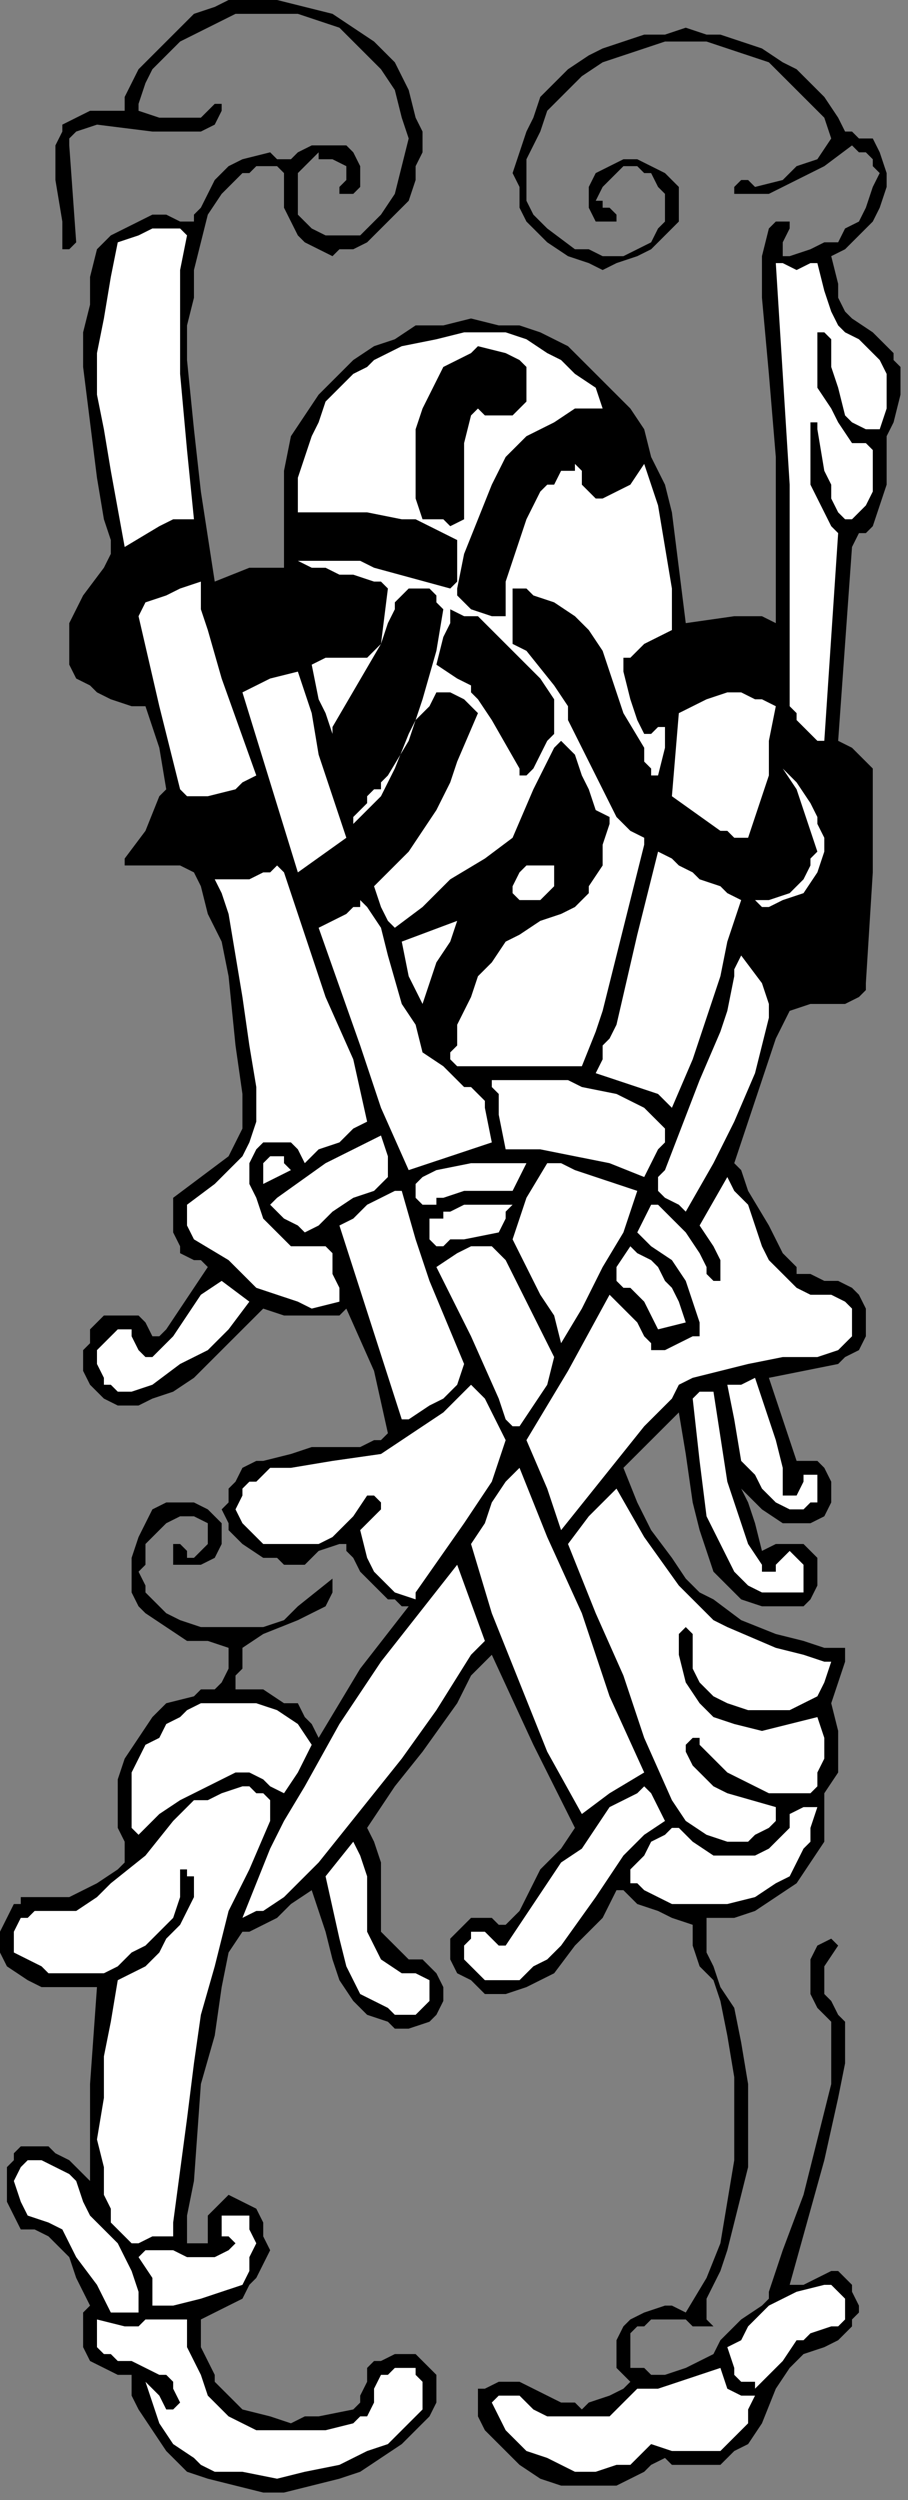
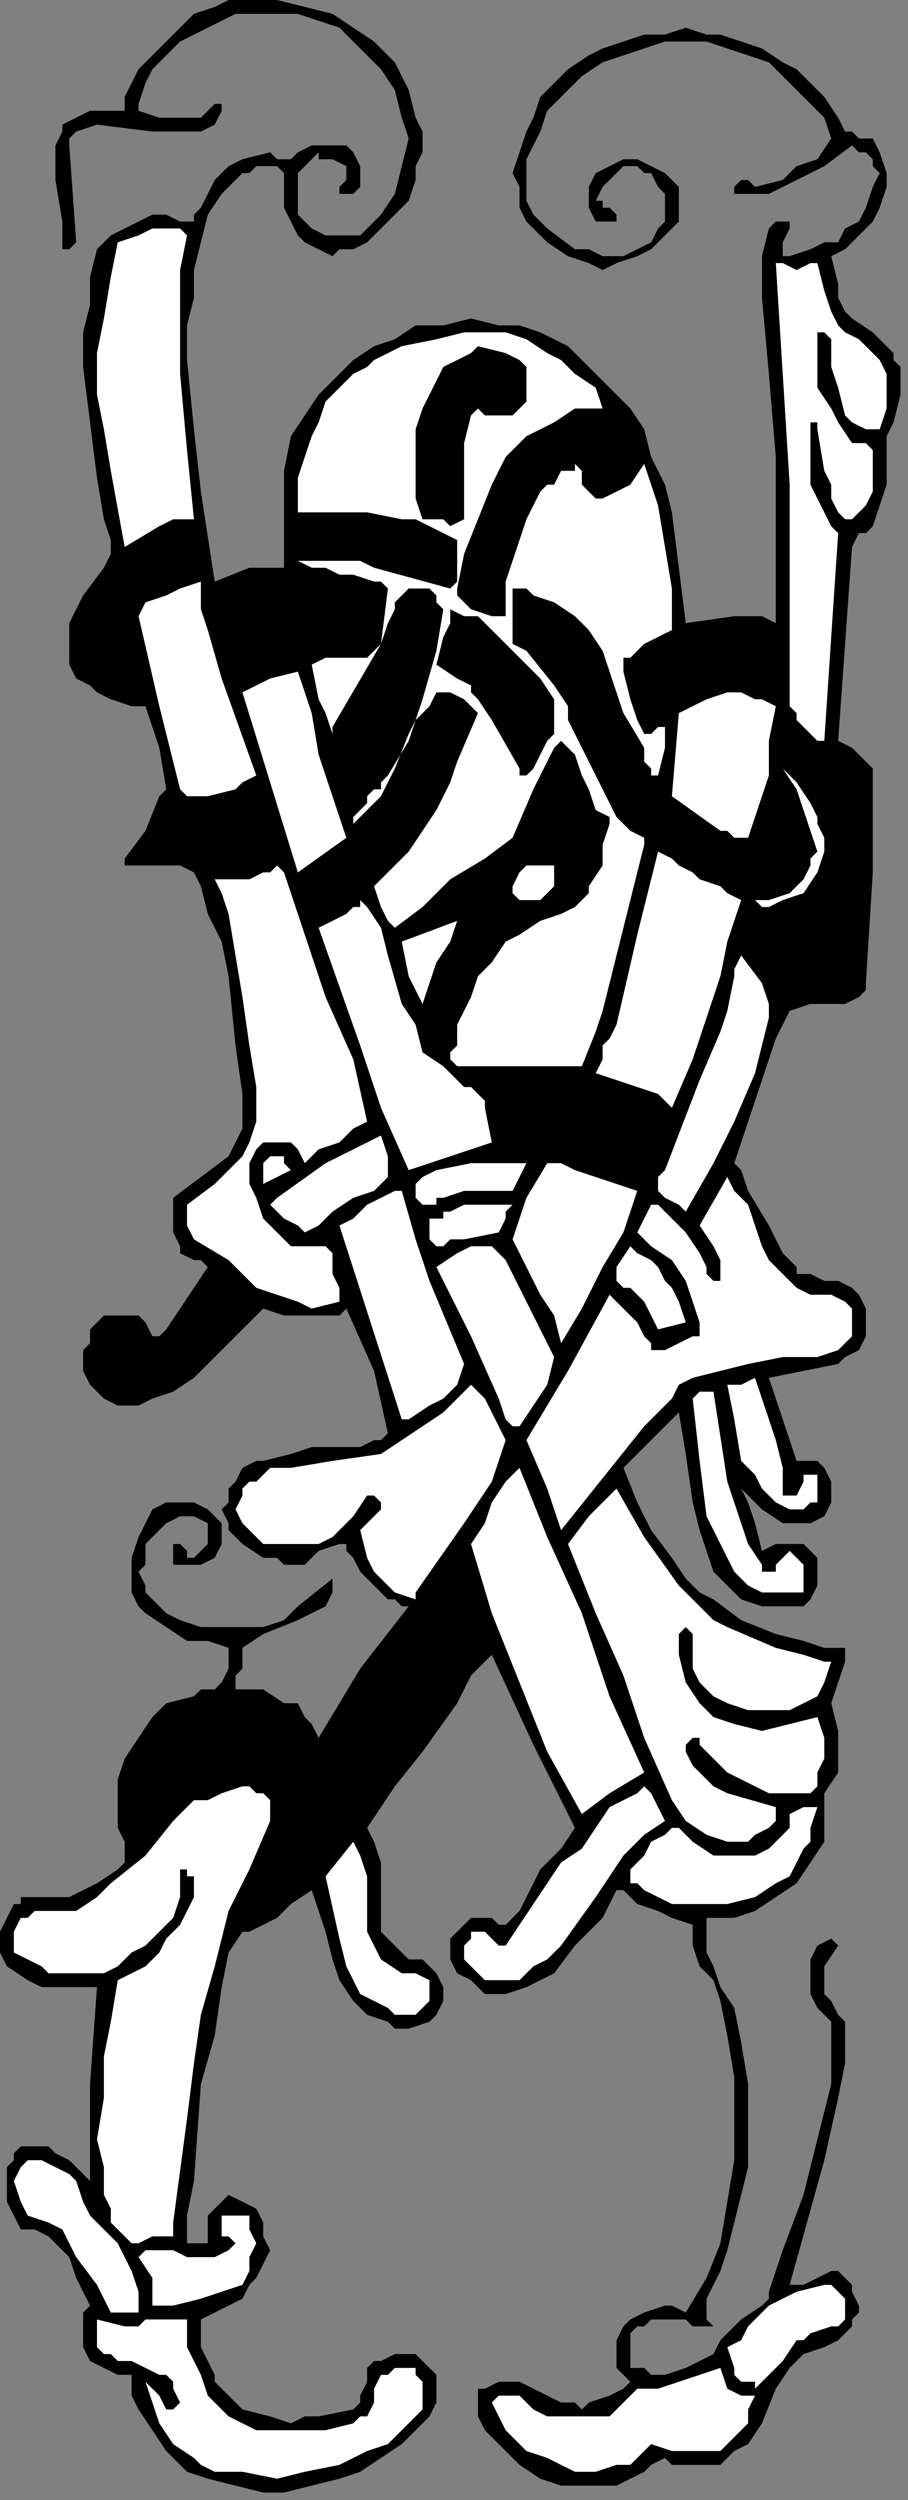
<svg xmlns="http://www.w3.org/2000/svg" xmlns:ns1="http://sodipodi.sourceforge.net/DTD/sodipodi-0.dtd" xmlns:ns2="http://www.inkscape.org/namespaces/inkscape" version="1.0" width="27.799mm" height="76.482mm" id="svg94" ns1:docname="CC002129.WMF">
  <rect width="100%" height="100%" fill="#808080" stroke="none" />
  <ns1:namedview pagecolor="#ffffff" bordercolor="#666666" borderopacity="1" objecttolerance="10" gridtolerance="10" guidetolerance="10" ns2:pageopacity="0" ns2:pageshadow="2" ns2:window-width="640" ns2:window-height="480" id="namedview96" />
  <defs id="defs6">
    <clipPath clipPathUnits="userSpaceOnUse" id="clipWmfPath1">
      <path d="M 0,0 L 105,0 L 105,289 L 0,289 z" id="path2" />
    </clipPath>
    <pattern id="WMFhbasepattern" patternUnits="userSpaceOnUse" width="6" height="6" x="0" y="0" />
  </defs>
  <path style="fill:#000000;fill-rule:nonzero;fill-opacity:1;stroke:none;" clip-path="url(#clipWmfPath1)" d="  M 32.863,20.014   L 32.061,19.213   L 31.26,19.213   L 29.656,19.213   L 28.855,20.014   L 28.053,20.014   L 27.252,20.814   L 25.649,22.416   L 24.046,24.817   L 23.244,28.019   L 22.443,31.222   L 22.443,34.424   L 21.641,37.626   L 21.641,41.629   L 22.443,49.634   L 23.244,56.839   L 24.847,67.247   L 28.855,65.645   L 30.458,65.645   L 32.863,65.645   L 32.863,61.643   L 32.863,57.64   L 32.863,54.438   L 33.664,50.435   L 35.267,48.033   L 36.87,45.632   L 39.275,43.23   L 40.878,41.629   L 43.282,40.028   L 45.687,39.227   L 48.092,37.626   L 51.298,37.626   L 54.504,36.825   L 57.71,37.626   L 60.115,37.626   L 62.519,38.427   L 65.725,40.028   L 68.13,42.429   L 70.534,44.831   L 72.939,47.233   L 74.542,49.634   L 75.344,52.837   L 76.947,56.039   L 77.748,59.241   L 78.55,65.645   L 79.351,72.05   L 84.962,71.249   L 87.366,71.249   L 88.168,71.249   L 89.771,72.05   L 89.771,62.443   L 89.771,52.837   L 88.969,43.23   L 88.168,34.424   L 88.168,32.022   L 88.168,29.62   L 88.969,26.418   L 89.771,25.618   L 89.771,25.618   L 90.573,25.618   L 91.374,25.618   L 91.374,25.618   L 91.374,26.418   L 90.573,28.019   L 90.573,28.82   L 90.573,28.82   L 90.573,29.62   L 91.374,29.62   L 93.779,28.82   L 95.382,28.019   L 96.985,28.019   L 97.786,26.418   L 99.389,25.618   L 100.191,24.017   L 100.992,21.615   L 101.794,20.014   L 100.992,19.213   L 100.992,18.413   L 100.191,17.612   L 99.389,17.612   L 98.588,16.812   L 95.382,19.213   L 92.176,20.814   L 90.573,21.615   L 88.969,22.416   L 87.366,22.416   L 85.763,22.416   L 84.962,22.416   L 84.962,21.615   L 84.962,21.615   L 85.763,20.814   L 86.565,20.814   L 87.366,21.615   L 90.573,20.814   L 92.176,19.213   L 94.58,18.413   L 96.183,16.011   L 95.382,13.609   L 93.779,12.008   L 92.176,10.407   L 90.573,8.806   L 88.969,7.205   L 86.565,6.404   L 84.16,5.604   L 81.756,4.803   L 79.351,4.803   L 76.947,4.803   L 74.542,5.604   L 72.137,6.404   L 69.733,7.205   L 67.328,8.806   L 65.725,10.407   L 63.321,12.809   L 62.519,15.211   L 60.916,18.413   L 60.916,21.615   L 60.916,23.216   L 61.718,24.817   L 62.519,25.618   L 63.321,26.418   L 66.527,28.82   L 68.13,28.82   L 69.733,29.62   L 71.336,29.62   L 72.137,29.62   L 73.74,28.82   L 75.344,28.019   L 76.145,26.418   L 76.947,25.618   L 76.947,24.817   L 76.947,23.216   L 76.947,22.416   L 76.145,21.615   L 75.344,20.014   L 74.542,20.014   L 73.74,19.213   L 72.137,19.213   L 71.336,20.014   L 70.534,20.814   L 69.733,21.615   L 68.931,23.216   L 69.733,23.216   L 69.733,24.017   L 70.534,24.017   L 71.336,24.817   L 71.336,24.817   L 71.336,25.618   L 70.534,25.618   L 69.733,25.618   L 68.931,25.618   L 68.13,24.017   L 68.13,23.216   L 68.13,21.615   L 68.931,20.014   L 70.534,19.213   L 72.137,18.413   L 73.74,18.413   L 75.344,19.213   L 76.947,20.014   L 77.748,20.814   L 78.55,21.615   L 78.55,23.216   L 78.55,24.017   L 78.55,24.817   L 78.55,25.618   L 76.947,27.219   L 75.344,28.82   L 73.74,29.62   L 71.336,30.421   L 69.733,31.222   L 68.13,30.421   L 65.725,29.62   L 63.321,28.019   L 61.718,26.418   L 60.916,25.618   L 60.115,24.017   L 60.115,21.615   L 59.313,20.014   L 60.115,17.612   L 60.916,15.211   L 61.718,13.609   L 62.519,11.208   L 64.122,9.607   L 65.725,8.006   L 68.13,6.404   L 69.733,5.604   L 72.137,4.803   L 74.542,4.003   L 76.947,4.003   L 79.351,3.202   L 81.756,4.003   L 83.359,4.003   L 85.763,4.803   L 88.168,5.604   L 90.573,7.205   L 92.176,8.006   L 93.779,9.607   L 95.382,11.208   L 96.985,13.609   L 97.786,15.211   L 98.588,15.211   L 99.389,16.011   L 100.191,16.011   L 100.992,16.011   L 101.794,17.612   L 102.595,20.014   L 102.595,21.615   L 101.794,24.017   L 100.992,25.618   L 99.389,27.219   L 97.786,28.82   L 96.183,29.62   L 96.985,32.823   L 96.985,34.424   L 97.786,36.025   L 98.588,36.825   L 100.992,38.427   L 101.794,39.227   L 103.397,40.828   L 103.397,41.629   L 104.198,42.429   L 104.198,45.632   L 103.397,48.834   L 102.595,50.435   L 102.595,52.837   L 102.595,56.039   L 101.794,58.44   L 100.992,60.842   L 100.191,61.643   L 99.389,61.643   L 99.389,61.643   L 98.588,63.244   L 97.786,74.452   L 96.985,85.659   L 98.588,86.46   L 99.389,87.26   L 100.191,88.061   L 100.992,88.861   L 100.992,100.87   L 100.191,113.679   L 100.191,114.479   L 99.389,115.28   L 97.786,116.08   L 96.183,116.08   L 93.779,116.08   L 91.374,116.881   L 90.573,118.482   L 89.771,120.083   L 88.168,124.886   L 84.962,134.493   L 85.763,135.294   L 86.565,137.695   L 88.969,141.698   L 90.573,144.9   L 92.176,146.501   L 92.176,147.302   L 93.779,147.302   L 95.382,148.102   L 96.985,148.102   L 98.588,148.903   L 99.389,149.704   L 100.191,151.305   L 100.191,152.906   L 100.191,154.507   L 99.389,156.108   L 97.786,156.909   L 96.985,157.709   L 92.977,158.51   L 88.969,159.31   L 88.969,159.31   L 90.573,164.114   L 91.374,166.515   L 92.176,168.917   L 93.779,168.917   L 94.58,168.917   L 95.382,169.717   L 96.183,171.319   L 96.183,172.92   L 96.183,173.72   L 95.382,175.321   L 93.779,176.122   L 92.176,176.122   L 90.573,176.122   L 88.168,174.521   L 86.565,172.92   L 85.763,172.119   L 86.565,173.72   L 87.366,176.122   L 88.168,179.324   L 89.771,178.524   L 90.573,178.524   L 92.176,178.524   L 92.977,178.524   L 93.779,179.324   L 94.58,180.125   L 94.58,181.726   L 94.58,183.327   L 93.779,184.928   L 92.977,185.729   L 90.573,185.729   L 88.168,185.729   L 85.763,184.928   L 84.16,183.327   L 82.557,181.726   L 81.756,179.324   L 80.954,176.922   L 80.153,173.72   L 79.351,168.116   L 78.55,163.313   L 76.947,164.914   L 75.344,166.515   L 72.137,169.717   L 73.74,173.72   L 75.344,176.922   L 77.748,180.125   L 79.351,182.526   L 80.954,184.127   L 82.557,184.928   L 85.763,187.33   L 89.771,188.931   L 92.977,189.731   L 95.382,190.532   L 96.985,190.532   L 96.985,190.532   L 97.786,190.532   L 97.786,191.332   L 97.786,192.133   L 96.985,194.535   L 96.183,196.936   L 96.985,200.138   L 96.985,202.54   L 96.985,204.942   L 95.382,207.343   L 95.382,210.546   L 95.382,212.947   L 93.779,215.349   L 92.176,217.751   L 89.771,219.352   L 87.366,220.953   L 84.962,221.753   L 81.756,221.753   L 81.756,223.355   L 81.756,224.155   L 81.756,225.756   L 82.557,227.357   L 83.359,229.759   L 84.962,232.161   L 85.763,236.163   L 86.565,240.967   L 86.565,245.77   L 86.565,250.573   L 85.763,253.776   L 84.962,256.978   L 84.16,260.18   L 83.359,262.582   L 82.557,264.183   L 81.756,265.784   L 81.756,266.584   L 81.756,266.584   L 81.756,267.385   L 81.756,268.186   L 82.557,268.986   L 81.756,268.986   L 80.153,268.986   L 79.351,268.186   L 77.748,268.186   L 76.947,268.186   L 75.344,268.186   L 74.542,268.986   L 73.74,268.986   L 72.939,269.787   L 72.939,270.587   L 72.939,271.388   L 72.939,272.989   L 72.939,273.789   L 72.939,273.789   L 73.74,273.789   L 74.542,273.789   L 75.344,274.59   L 76.947,274.59   L 79.351,273.789   L 80.954,272.989   L 82.557,272.188   L 83.359,270.587   L 84.16,269.787   L 84.962,268.986   L 85.763,268.186   L 88.168,266.584   L 88.969,265.784   L 88.969,264.983   L 89.771,262.582   L 90.573,260.18   L 92.977,253.776   L 94.58,247.371   L 96.183,240.967   L 96.183,233.762   L 95.382,232.961   L 94.58,232.161   L 93.779,230.56   L 93.779,228.958   L 93.779,228.158   L 93.779,226.557   L 94.58,224.956   L 96.183,224.155   L 96.183,224.155   L 96.985,224.956   L 95.382,227.357   L 95.382,228.958   L 95.382,230.56   L 96.183,231.36   L 96.985,232.961   L 97.786,233.762   L 97.786,233.762   L 97.786,235.363   L 97.786,238.565   L 96.985,242.568   L 95.382,249.773   L 91.374,264.183   L 92.176,264.183   L 92.977,264.183   L 94.58,263.382   L 96.183,262.582   L 96.985,262.582   L 97.786,263.382   L 98.588,264.183   L 98.588,264.983   L 99.389,266.584   L 99.389,267.385   L 98.588,268.186   L 98.588,268.986   L 96.985,270.587   L 95.382,271.388   L 92.977,272.188   L 91.374,273.789   L 89.771,276.191   L 88.168,280.194   L 86.565,282.596   L 84.962,283.396   L 83.359,284.997   L 80.954,284.997   L 78.55,284.997   L 77.748,284.997   L 76.947,284.197   L 75.344,284.997   L 74.542,285.798   L 72.939,286.598   L 71.336,287.399   L 68.13,287.399   L 64.924,287.399   L 62.519,286.598   L 60.115,284.997   L 57.71,282.596   L 56.908,281.795   L 56.107,280.994   L 55.305,279.393   L 55.305,278.593   L 55.305,276.992   L 55.305,276.191   L 56.107,276.191   L 57.71,275.391   L 59.313,275.391   L 60.115,275.391   L 61.718,276.191   L 64.924,277.792   L 66.527,277.792   L 67.328,278.593   L 68.13,277.792   L 70.534,276.992   L 72.137,276.191   L 72.939,275.391   L 71.336,273.789   L 71.336,272.188   L 71.336,270.587   L 72.137,268.986   L 72.939,268.186   L 74.542,267.385   L 76.947,266.584   L 77.748,266.584   L 79.351,267.385   L 81.756,263.382   L 83.359,259.38   L 84.16,254.576   L 84.962,249.773   L 84.962,244.97   L 84.962,240.166   L 84.16,235.363   L 83.359,231.36   L 82.557,228.958   L 80.954,227.357   L 80.153,224.956   L 80.153,223.355   L 80.153,222.554   L 77.748,221.753   L 76.145,220.953   L 73.74,220.152   L 72.137,218.551   L 71.336,218.551   L 69.733,221.753   L 66.527,224.956   L 64.122,228.158   L 62.519,228.958   L 60.916,229.759   L 58.511,230.56   L 56.107,230.56   L 54.504,228.958   L 52.901,228.158   L 52.099,226.557   L 52.099,224.956   L 52.099,224.155   L 52.901,223.355   L 53.702,222.554   L 54.504,221.753   L 55.305,221.753   L 56.908,221.753   L 57.71,222.554   L 58.511,222.554   L 58.511,222.554   L 60.115,220.953   L 62.519,216.15   L 64.924,213.748   L 66.527,211.346   L 64.122,206.543   L 61.718,201.74   L 56.908,191.332   L 54.504,193.734   L 52.901,196.936   L 48.893,202.54   L 45.687,206.543   L 42.481,211.346   L 43.282,212.947   L 44.084,215.349   L 44.084,216.95   L 44.084,219.352   L 44.084,221.753   L 44.084,223.355   L 45.687,224.956   L 46.489,225.756   L 47.29,226.557   L 48.092,226.557   L 48.893,226.557   L 49.695,227.357   L 50.496,228.158   L 51.298,229.759   L 51.298,231.36   L 50.496,232.961   L 49.695,233.762   L 47.29,234.562   L 45.687,234.562   L 44.885,233.762   L 42.481,232.961   L 40.878,231.36   L 39.275,228.958   L 38.473,226.557   L 37.672,223.355   L 36.069,218.551   L 33.664,220.152   L 32.061,221.753   L 30.458,222.554   L 28.855,223.355   L 28.053,223.355   L 26.45,225.756   L 25.649,229.759   L 24.847,235.363   L 23.244,240.967   L 22.443,252.175   L 21.641,256.177   L 21.641,257.778   L 21.641,259.38   L 23.244,259.38   L 24.046,259.38   L 24.046,256.978   L 24.046,256.177   L 24.847,255.377   L 26.45,253.776   L 28.053,254.576   L 28.053,254.576   L 29.656,255.377   L 30.458,256.978   L 30.458,258.579   L 31.26,260.18   L 30.458,261.781   L 29.656,263.382   L 28.855,264.183   L 28.053,265.784   L 26.45,266.584   L 23.244,268.186   L 23.244,269.787   L 23.244,271.388   L 24.847,274.59   L 24.847,275.391   L 26.45,276.992   L 27.252,277.792   L 28.053,278.593   L 31.26,279.393   L 33.664,280.194   L 35.267,279.393   L 36.87,279.393   L 40.878,278.593   L 41.679,277.792   L 41.679,276.992   L 42.481,275.391   L 42.481,273.789   L 43.282,272.989   L 44.084,272.989   L 45.687,272.188   L 47.29,272.188   L 48.092,272.188   L 48.893,272.989   L 49.695,273.789   L 50.496,274.59   L 50.496,276.191   L 50.496,277.792   L 49.695,279.393   L 48.092,280.994   L 46.489,282.596   L 44.084,284.197   L 41.679,285.798   L 39.275,286.598   L 36.069,287.399   L 32.863,288.199   L 30.458,288.199   L 27.252,287.399   L 24.046,286.598   L 21.641,285.798   L 20.84,284.997   L 19.237,283.396   L 17.634,280.994   L 16.031,278.593   L 15.229,276.992   L 15.229,274.59   L 13.626,274.59   L 12.023,273.789   L 10.42,272.989   L 9.618,271.388   L 9.618,270.587   L 9.618,268.986   L 9.618,267.385   L 10.42,266.584   L 8.817,263.382   L 8.015,260.981   L 5.611,258.579   L 4.008,257.778   L 2.405,257.778   L 1.603,256.177   L 0.802,254.576   L 0.802,253.776   L 0.802,252.175   L 0.802,251.374   L 0.802,250.573   L 1.603,249.773   L 1.603,248.972   L 2.405,248.172   L 3.206,248.172   L 4.809,248.172   L 5.611,248.172   L 6.412,248.972   L 8.015,249.773   L 10.42,252.175   L 10.42,252.175   L 10.42,248.972   L 10.42,246.571   L 10.42,240.967   L 11.221,229.759   L 9.618,229.759   L 7.214,229.759   L 4.809,229.759   L 3.206,228.958   L 0.802,227.357   L 0,225.756   L 0,225.756   L 0,224.956   L 0,223.355   L 0.802,221.753   L 1.603,220.152   L 2.405,220.152   L 2.405,219.352   L 4.008,219.352   L 5.611,219.352   L 8.015,219.352   L 11.221,217.751   L 13.626,216.15   L 14.427,215.349   L 14.427,214.548   L 14.427,213.748   L 14.427,212.947   L 13.626,211.346   L 13.626,208.945   L 13.626,205.742   L 14.427,203.341   L 16.031,200.939   L 17.634,198.537   L 19.237,196.936   L 22.443,196.136   L 23.244,195.335   L 24.847,195.335   L 25.649,194.535   L 26.45,192.934   L 26.45,191.332   L 26.45,190.532   L 24.046,189.731   L 21.641,189.731   L 19.237,188.13   L 16.832,186.529   L 16.031,185.729   L 15.229,184.127   L 15.229,181.726   L 15.229,180.125   L 16.031,177.723   L 16.832,176.122   L 17.634,174.521   L 19.237,173.72   L 20.84,173.72   L 22.443,173.72   L 24.046,174.521   L 25.649,176.122   L 25.649,176.922   L 25.649,178.524   L 24.847,180.125   L 23.244,180.925   L 22.443,180.925   L 20.84,180.925   L 20.84,180.925   L 20.038,180.925   L 20.038,179.324   L 20.038,178.524   L 20.84,178.524   L 21.641,179.324   L 21.641,180.125   L 22.443,180.125   L 23.244,179.324   L 24.046,178.524   L 24.046,176.922   L 24.046,176.122   L 22.443,175.321   L 21.641,175.321   L 20.84,175.321   L 19.237,176.122   L 18.435,176.922   L 16.832,178.524   L 16.832,180.925   L 16.031,181.726   L 16.832,183.327   L 16.832,184.127   L 17.634,184.928   L 19.237,186.529   L 20.84,187.33   L 23.244,188.13   L 26.45,188.13   L 28.053,188.13   L 30.458,188.13   L 32.863,187.33   L 34.466,185.729   L 38.473,182.526   L 38.473,183.327   L 38.473,184.127   L 37.672,185.729   L 36.069,186.529   L 34.466,187.33   L 30.458,188.931   L 28.053,190.532   L 28.053,191.332   L 28.053,192.934   L 27.252,193.734   L 27.252,195.335   L 30.458,195.335   L 32.863,196.936   L 34.466,196.936   L 35.267,198.537   L 36.069,199.338   L 36.87,200.939   L 41.679,192.934   L 47.29,185.729   L 46.489,185.729   L 45.687,184.928   L 44.885,184.928   L 43.282,183.327   L 41.679,181.726   L 40.878,180.125   L 40.076,179.324   L 40.076,178.524   L 39.275,178.524   L 36.87,179.324   L 35.267,180.925   L 32.863,180.925   L 32.061,180.125   L 30.458,180.125   L 28.053,178.524   L 27.252,177.723   L 26.45,176.922   L 26.45,176.122   L 25.649,174.521   L 26.45,173.72   L 26.45,172.119   L 27.252,171.319   L 28.053,169.717   L 29.656,168.917   L 30.458,168.917   L 33.664,168.116   L 36.069,167.316   L 41.679,167.316   L 43.282,166.515   L 44.084,166.515   L 44.885,165.715   L 43.282,158.51   L 40.076,151.305   L 39.275,152.105   L 38.473,152.105   L 36.87,152.105   L 34.466,152.105   L 32.863,152.105   L 30.458,151.305   L 28.855,152.906   L 26.45,155.307   L 22.443,159.31   L 20.038,160.911   L 17.634,161.712   L 16.031,162.512   L 14.427,162.512   L 13.626,162.512   L 12.023,161.712   L 11.221,160.911   L 10.42,160.111   L 9.618,158.51   L 9.618,157.709   L 9.618,156.108   L 10.42,155.307   L 10.42,153.706   L 11.221,152.906   L 12.023,152.105   L 13.626,152.105   L 14.427,152.105   L 15.229,152.105   L 16.031,152.105   L 16.832,152.906   L 17.634,154.507   L 17.634,154.507   L 17.634,154.507   L 18.435,154.507   L 19.237,153.706   L 24.046,146.501   L 23.244,145.701   L 22.443,145.701   L 20.84,144.9   L 20.84,144.1   L 20.038,142.499   L 20.038,140.898   L 20.038,138.496   L 23.244,136.094   L 26.45,133.693   L 27.252,132.091   L 28.053,130.49   L 28.053,128.089   L 28.053,126.488   L 27.252,120.884   L 26.45,112.878   L 25.649,108.875   L 24.046,105.673   L 23.244,102.471   L 22.443,100.87   L 20.84,100.069   L 18.435,100.069   L 14.427,100.069   L 14.427,99.269   L 16.832,96.066   L 18.435,92.064   L 19.237,91.263   L 18.435,86.46   L 17.634,84.058   L 16.832,81.657   L 15.229,81.657   L 12.824,80.856   L 11.221,80.055   L 10.42,79.255   L 8.817,78.454   L 8.015,76.853   L 8.015,75.252   L 8.015,74.452   L 8.015,72.05   L 8.817,70.449   L 9.618,68.848   L 12.023,65.645   L 12.824,64.044   L 12.824,62.443   L 12.023,60.042   L 11.221,55.238   L 10.42,48.834   L 9.618,42.429   L 9.618,38.427   L 10.42,35.224   L 10.42,32.022   L 11.221,28.82   L 12.023,28.019   L 12.824,27.219   L 14.427,26.418   L 16.031,25.618   L 17.634,24.817   L 19.237,24.817   L 20.84,25.618   L 22.443,25.618   L 22.443,24.817   L 23.244,24.017   L 24.046,22.416   L 24.847,20.814   L 26.45,19.213   L 28.053,18.413   L 31.26,17.612   L 32.061,18.413   L 32.863,18.413   L 33.664,18.413   L 34.466,17.612   L 36.069,16.812   L 37.672,16.812   L 39.275,16.812   L 40.076,16.812   L 40.878,17.612   L 41.679,19.213   L 41.679,21.615   L 40.878,22.416   L 40.878,22.416   L 40.878,22.416   L 40.076,22.416   L 39.275,22.416   L 39.275,21.615   L 40.076,20.814   L 40.076,19.213   L 38.473,18.413   L 36.87,18.413   L 36.87,17.612   L 36.069,18.413   L 35.267,19.213   L 34.466,20.014   L 34.466,21.615   L 34.466,23.216   L 34.466,24.817   L 35.267,25.618   L 36.069,26.418   L 37.672,27.219   L 38.473,27.219   L 40.076,27.219   L 41.679,27.219   L 42.481,26.418   L 43.282,25.618   L 44.084,24.817   L 45.687,22.416   L 46.489,19.213   L 47.29,16.011   L 46.489,13.609   L 45.687,10.407   L 44.084,8.006   L 42.481,6.404   L 40.878,4.803   L 39.275,3.202   L 36.87,2.402   L 34.466,1.601   L 32.061,1.601   L 29.656,1.601   L 27.252,1.601   L 25.649,2.402   L 24.046,3.202   L 22.443,4.003   L 20.84,4.803   L 19.237,6.404   L 17.634,8.006   L 16.832,9.607   L 16.031,12.008   L 16.031,12.809   L 18.435,13.609   L 20.84,13.609   L 21.641,13.609   L 23.244,13.609   L 24.046,12.809   L 24.847,12.008   L 25.649,12.008   L 25.649,12.809   L 24.847,14.41   L 23.244,15.211   L 20.84,15.211   L 17.634,15.211   L 11.221,14.41   L 8.817,15.211   L 8.015,16.011   L 8.015,16.011   L 8.015,16.812   L 8.817,28.019   L 8.015,28.82   L 8.015,28.82   L 7.214,28.82   L 7.214,28.82   L 7.214,25.618   L 6.412,20.814   L 6.412,16.812   L 7.214,15.211   L 7.214,15.211   L 7.214,14.41   L 8.817,13.609   L 10.42,12.809   L 12.824,12.809   L 14.427,12.809   L 14.427,12.008   L 14.427,11.208   L 15.229,9.607   L 16.031,8.006   L 17.634,6.404   L 19.237,4.803   L 20.84,3.202   L 22.443,1.601   L 24.847,0.801   L 26.45,0   L 28.855,0   L 32.061,0   L 35.267,0.801   L 38.473,1.601   L 40.878,3.202   L 43.282,4.803   L 45.687,7.205   L 47.29,10.407   L 48.092,13.609   L 48.893,15.211   L 48.893,17.612   L 48.092,19.213   L 48.092,20.814   L 47.29,23.216   L 45.687,24.817   L 44.885,25.618   L 43.282,27.219   L 42.481,28.019   L 40.878,28.82   L 39.275,28.82   L 38.473,29.62   L 36.87,28.82   L 35.267,28.019   L 34.466,27.219   L 33.664,25.618   L 32.863,24.017   L 32.863,22.416   L 32.863,21.615   L 32.863,20.014  z " id="path8" />
  <path style="fill:#ffffff;fill-rule:nonzero;fill-opacity:1;stroke:none;" clip-path="url(#clipWmfPath1)" d="  M 21.641,27.219   L 20.84,31.222   L 20.84,35.224   L 20.84,39.227   L 20.84,43.23   L 21.641,52.036   L 22.443,60.042   L 20.038,60.042   L 18.435,60.842   L 14.427,63.244   L 12.824,54.438   L 12.023,49.634   L 11.221,45.632   L 11.221,40.828   L 12.023,36.825   L 12.824,32.022   L 13.626,28.019   L 16.031,27.219   L 17.634,26.418   L 20.038,26.418   L 20.84,26.418   L 21.641,27.219  z " id="path10" />
  <path style="fill:#ffffff;fill-rule:nonzero;fill-opacity:1;stroke:none;" clip-path="url(#clipWmfPath1)" d="  M 94.58,30.421   L 95.382,33.623   L 96.183,36.025   L 96.985,37.626   L 97.786,38.427   L 99.389,39.227   L 100.191,40.028   L 100.992,40.828   L 101.794,41.629   L 102.595,43.23   L 102.595,44.03   L 102.595,47.233   L 101.794,49.634   L 100.992,49.634   L 100.191,49.634   L 98.588,48.834   L 97.786,48.033   L 96.985,44.831   L 96.183,42.429   L 96.183,39.227   L 95.382,38.427   L 94.58,38.427   L 94.58,40.028   L 94.58,41.629   L 94.58,44.831   L 96.183,47.233   L 96.985,48.834   L 98.588,51.235   L 100.191,51.235   L 100.992,52.036   L 100.992,54.438   L 100.992,56.839   L 100.191,58.44   L 99.389,59.241   L 98.588,60.042   L 97.786,60.042   L 96.985,59.241   L 96.183,57.64   L 96.183,56.039   L 95.382,54.438   L 94.58,49.634   L 94.58,48.834   L 93.779,48.834   L 93.779,48.834   L 93.779,50.435   L 93.779,52.036   L 93.779,56.039   L 95.382,59.241   L 96.183,60.842   L 96.985,61.643   L 96.183,73.651   L 95.382,85.659   L 94.58,85.659   L 93.779,84.859   L 92.977,84.058   L 92.176,83.258   L 92.176,82.457   L 92.176,82.457   L 91.374,81.657   L 91.374,80.856   L 91.374,68.848   L 91.374,56.039   L 89.771,30.421   L 90.573,30.421   L 92.176,31.222   L 93.779,30.421   L 94.58,30.421  z " id="path12" />
  <path style="fill:#ffffff;fill-rule:nonzero;fill-opacity:1;stroke:none;" clip-path="url(#clipWmfPath1)" d="  M 69.733,47.233   L 66.527,47.233   L 64.122,48.834   L 60.916,50.435   L 60.115,51.235   L 58.511,52.837   L 56.908,56.039   L 55.305,60.042   L 53.702,64.044   L 52.901,68.047   L 52.901,68.848   L 53.702,69.648   L 54.504,70.449   L 56.908,71.249   L 57.71,71.249   L 58.511,71.249   L 58.511,69.648   L 58.511,67.247   L 60.916,60.042   L 62.519,56.839   L 63.321,56.039   L 64.122,56.039   L 64.924,54.438   L 66.527,54.438   L 66.527,53.637   L 67.328,54.438   L 67.328,55.238   L 67.328,56.039   L 68.13,56.839   L 68.931,57.64   L 69.733,57.64   L 71.336,56.839   L 72.939,56.039   L 74.542,53.637   L 74.542,53.637   L 76.145,58.44   L 76.947,63.244   L 77.748,68.047   L 77.748,72.85   L 74.542,74.452   L 72.939,76.053   L 72.137,76.053   L 72.137,76.053   L 72.137,77.654   L 72.939,80.856   L 73.74,83.258   L 74.542,84.859   L 75.344,84.859   L 76.145,84.058   L 76.947,84.058   L 76.947,86.46   L 76.145,89.662   L 75.344,89.662   L 75.344,88.861   L 74.542,88.061   L 74.542,86.46   L 72.137,82.457   L 70.534,77.654   L 69.733,75.252   L 68.13,72.85   L 66.527,71.249   L 64.122,69.648   L 61.718,68.848   L 60.916,68.047   L 60.115,68.047   L 59.313,68.047   L 59.313,72.05   L 59.313,72.85   L 59.313,73.651   L 59.313,74.452   L 60.916,75.252   L 64.122,79.255   L 65.725,81.657   L 65.725,83.258   L 66.527,84.859   L 68.13,88.061   L 69.733,91.263   L 70.534,92.864   L 71.336,94.465   L 72.939,96.066   L 74.542,96.867   L 74.542,97.668   L 71.336,110.476   L 69.733,116.881   L 68.931,119.283   L 67.328,123.285   L 64.924,123.285   L 63.321,123.285   L 53.702,123.285   L 52.901,123.285   L 52.099,122.485   L 52.099,122.485   L 52.099,122.485   L 52.099,121.684   L 52.901,120.884   L 52.901,120.083   L 52.901,118.482   L 53.702,116.881   L 54.504,115.28   L 55.305,112.878   L 56.908,111.277   L 58.511,108.875   L 60.115,108.075   L 62.519,106.474   L 64.924,105.673   L 66.527,104.873   L 68.13,103.271   L 68.13,102.471   L 69.733,100.069   L 69.733,97.668   L 70.534,95.266   L 70.534,94.465   L 70.534,94.465   L 68.931,93.665   L 68.13,91.263   L 67.328,89.662   L 66.527,87.26   L 64.924,85.659   L 64.122,86.46   L 61.718,91.263   L 59.313,96.867   L 56.107,99.269   L 52.099,101.67   L 48.893,104.873   L 45.687,107.274   L 44.885,106.474   L 44.084,104.873   L 43.282,102.471   L 47.29,98.468   L 50.496,93.665   L 52.099,90.463   L 52.901,88.061   L 55.305,82.457   L 54.504,81.657   L 53.702,80.856   L 52.099,80.055   L 51.298,80.055   L 50.496,80.055   L 49.695,81.657   L 48.092,83.258   L 47.29,84.859   L 45.687,88.861   L 44.885,90.463   L 44.084,92.064   L 42.481,93.665   L 40.878,95.266   L 40.878,94.465   L 40.878,94.465   L 41.679,93.665   L 42.481,92.864   L 42.481,92.064   L 43.282,91.263   L 44.084,91.263   L 44.084,90.463   L 44.885,89.662   L 47.29,85.659   L 48.893,80.856   L 50.496,75.252   L 51.298,70.449   L 50.496,69.648   L 50.496,68.848   L 49.695,68.047   L 48.893,68.047   L 47.29,68.047   L 46.489,68.848   L 45.687,69.648   L 45.687,70.449   L 44.885,72.05   L 44.084,74.452   L 38.473,84.058   L 38.473,84.859   L 37.672,82.457   L 36.87,80.856   L 36.069,76.853   L 37.672,76.053   L 38.473,76.053   L 40.878,76.053   L 41.679,76.053   L 42.481,76.053   L 43.282,75.252   L 44.084,74.452   L 44.885,68.047   L 44.084,67.247   L 43.282,67.247   L 40.878,66.446   L 39.275,66.446   L 37.672,65.645   L 36.069,65.645   L 34.466,64.845   L 34.466,64.845   L 36.87,64.845   L 39.275,64.845   L 41.679,64.845   L 43.282,65.645   L 52.099,68.047   L 52.099,68.047   L 52.901,67.247   L 52.901,65.645   L 52.901,62.443   L 51.298,61.643   L 49.695,60.842   L 48.092,60.042   L 46.489,60.042   L 42.481,59.241   L 38.473,59.241   L 36.069,59.241   L 35.267,59.241   L 34.466,59.241   L 34.466,60.042   L 34.466,57.64   L 34.466,55.238   L 36.069,50.435   L 36.87,48.834   L 37.672,46.432   L 39.275,44.831   L 40.878,43.23   L 42.481,42.429   L 43.282,41.629   L 46.489,40.028   L 50.496,39.227   L 53.702,38.427   L 56.107,38.427   L 58.511,38.427   L 60.916,39.227   L 63.321,40.828   L 64.924,41.629   L 66.527,43.23   L 68.931,44.831   L 69.733,47.233  z " id="path14" />
  <path style="fill:#000000;fill-rule:nonzero;fill-opacity:1;stroke:none;" clip-path="url(#clipWmfPath1)" d="  M 60.916,42.429   L 60.916,43.23   L 60.916,43.23   L 60.916,44.831   L 60.916,46.432   L 59.313,48.033   L 58.511,48.033   L 56.908,48.033   L 56.107,48.033   L 55.305,47.233   L 54.504,48.033   L 53.702,51.235   L 53.702,54.438   L 53.702,57.64   L 53.702,60.042   L 52.099,60.842   L 51.298,60.042   L 49.695,60.042   L 48.893,60.042   L 48.092,57.64   L 48.092,56.039   L 48.092,53.637   L 48.092,52.036   L 48.092,49.634   L 48.893,47.233   L 50.496,44.03   L 51.298,42.429   L 52.901,41.629   L 54.504,40.828   L 55.305,40.028   L 58.511,40.828   L 60.115,41.629   L 60.115,41.629   L 60.916,42.429  z " id="path16" />
  <path style="fill:#ffffff;fill-rule:nonzero;fill-opacity:1;stroke:none;" clip-path="url(#clipWmfPath1)" d="  M 29.656,89.662   L 28.053,90.463   L 27.252,91.263   L 24.046,92.064   L 22.443,92.064   L 21.641,92.064   L 20.84,91.263   L 18.435,81.657   L 16.031,71.249   L 16.832,69.648   L 19.237,68.848   L 20.84,68.047   L 23.244,67.247   L 23.244,70.449   L 24.046,72.85   L 25.649,78.454   L 29.656,89.662  z " id="path18" />
  <path style="fill:#000000;fill-rule:nonzero;fill-opacity:1;stroke:none;" clip-path="url(#clipWmfPath1)" d="  M 62.519,78.454   L 64.122,80.856   L 64.122,81.657   L 64.122,82.457   L 64.122,83.258   L 64.122,84.859   L 63.321,85.659   L 62.519,87.26   L 61.718,88.861   L 60.916,89.662   L 60.916,89.662   L 60.115,89.662   L 60.115,88.861   L 56.908,83.258   L 55.305,80.856   L 54.504,80.055   L 54.504,79.255   L 52.901,78.454   L 50.496,76.853   L 51.298,73.651   L 52.099,72.05   L 52.099,70.449   L 53.702,71.249   L 55.305,71.249   L 57.71,73.651   L 60.115,76.053   L 62.519,78.454  z " id="path20" />
  <path style="fill:#ffffff;fill-rule:nonzero;fill-opacity:1;stroke:none;" clip-path="url(#clipWmfPath1)" d="  M 34.466,77.654   L 36.069,82.457   L 36.87,87.26   L 40.076,96.867   L 34.466,100.87   L 31.26,90.463   L 28.053,80.055   L 31.26,78.454   L 34.466,77.654  z " id="path22" />
  <path style="fill:#ffffff;fill-rule:nonzero;fill-opacity:1;stroke:none;" clip-path="url(#clipWmfPath1)" d="  M 89.771,81.657   L 88.969,85.659   L 88.969,89.662   L 86.565,96.867   L 85.763,96.867   L 84.962,96.867   L 84.16,96.066   L 83.359,96.066   L 77.748,92.064   L 78.55,82.457   L 81.756,80.856   L 84.16,80.055   L 85.763,80.055   L 87.366,80.856   L 88.168,80.856   L 89.771,81.657  z " id="path24" />
  <path style="fill:#ffffff;fill-rule:nonzero;fill-opacity:1;stroke:none;" clip-path="url(#clipWmfPath1)" d="  M 95.382,98.468   L 94.58,100.87   L 92.977,103.271   L 90.573,104.072   L 88.969,104.873   L 88.168,104.873   L 87.366,104.072   L 88.969,104.072   L 91.374,103.271   L 92.977,101.67   L 93.779,100.069   L 93.779,99.269   L 94.58,98.468   L 93.779,96.066   L 92.977,93.665   L 92.176,91.263   L 90.573,88.861   L 90.573,88.861   L 92.176,90.463   L 93.779,92.864   L 94.58,94.465   L 94.58,95.266   L 95.382,96.867   L 95.382,98.468  z " id="path26" />
  <path style="fill:#ffffff;fill-rule:nonzero;fill-opacity:1;stroke:none;" clip-path="url(#clipWmfPath1)" d="  M 80.954,101.67   L 83.359,102.471   L 84.16,103.271   L 85.763,104.072   L 84.16,108.875   L 83.359,112.878   L 81.756,117.681   L 80.153,122.485   L 77.748,128.089   L 76.145,126.488   L 73.74,125.687   L 71.336,124.886   L 68.931,124.086   L 69.733,122.485   L 69.733,120.884   L 70.534,120.083   L 71.336,118.482   L 73.74,108.075   L 76.145,98.468   L 77.748,99.269   L 78.55,100.069   L 80.153,100.87   L 80.954,101.67  z " id="path28" />
  <path style="fill:#ffffff;fill-rule:nonzero;fill-opacity:1;stroke:none;" clip-path="url(#clipWmfPath1)" d="  M 64.122,101.67   L 64.122,102.471   L 63.321,103.271   L 63.321,103.271   L 62.519,104.072   L 60.916,104.072   L 60.115,104.072   L 60.115,104.072   L 60.115,104.072   L 59.313,103.271   L 59.313,102.471   L 60.115,100.87   L 60.916,100.069   L 62.519,100.069   L 64.122,100.069   L 64.122,100.87   L 64.122,101.67  z " id="path30" />
  <path style="fill:#ffffff;fill-rule:nonzero;fill-opacity:1;stroke:none;" clip-path="url(#clipWmfPath1)" d="  M 32.863,100.87   L 35.267,108.075   L 37.672,115.28   L 40.878,122.485   L 42.481,129.69   L 40.878,130.49   L 39.275,132.091   L 36.87,132.892   L 35.267,134.493   L 34.466,132.892   L 33.664,132.091   L 32.863,132.091   L 31.26,132.091   L 30.458,132.091   L 29.656,132.892   L 28.855,134.493   L 28.855,136.895   L 29.656,138.496   L 30.458,140.898   L 32.061,142.499   L 32.863,143.299   L 33.664,144.1   L 34.466,144.1   L 36.069,144.1   L 36.87,144.1   L 37.672,144.1   L 38.473,144.9   L 38.473,146.501   L 38.473,146.501   L 38.473,147.302   L 39.275,148.903   L 39.275,149.704   L 39.275,150.504   L 39.275,150.504   L 36.069,151.305   L 34.466,150.504   L 32.061,149.704   L 29.656,148.903   L 26.45,145.701   L 22.443,143.299   L 21.641,141.698   L 21.641,139.296   L 24.847,136.895   L 26.45,135.294   L 28.053,133.693   L 28.855,132.091   L 29.656,129.69   L 29.656,128.089   L 29.656,125.687   L 28.855,120.884   L 28.053,115.28   L 27.252,110.476   L 26.45,105.673   L 25.649,103.271   L 24.847,101.67   L 28.855,101.67   L 30.458,100.87   L 31.26,100.87   L 31.26,100.87   L 32.061,100.069   L 32.863,100.87  z " id="path32" />
  <path style="fill:#ffffff;fill-rule:nonzero;fill-opacity:1;stroke:none;" clip-path="url(#clipWmfPath1)" d="  M 42.481,104.873   L 44.084,107.274   L 44.885,110.476   L 46.489,116.08   L 48.092,118.482   L 48.893,121.684   L 51.298,123.285   L 53.702,125.687   L 54.504,125.687   L 55.305,126.488   L 56.107,127.288   L 56.107,128.089   L 56.908,132.091   L 52.099,133.693   L 49.695,134.493   L 47.29,135.294   L 44.084,128.089   L 41.679,120.884   L 36.87,107.274   L 40.076,105.673   L 40.878,104.873   L 41.679,104.873   L 41.679,104.072   L 42.481,104.873  z " id="path34" />
  <path style="fill:#ffffff;fill-rule:nonzero;fill-opacity:1;stroke:none;" clip-path="url(#clipWmfPath1)" d="  M 52.901,106.474   L 52.099,108.875   L 50.496,111.277   L 49.695,113.679   L 48.893,116.08   L 48.092,114.479   L 47.29,112.878   L 46.489,108.875   L 52.901,106.474  z " id="path36" />
  <path style="fill:#ffffff;fill-rule:nonzero;fill-opacity:1;stroke:none;" clip-path="url(#clipWmfPath1)" d="  M 88.969,117.681   L 87.366,124.086   L 84.962,129.69   L 82.557,134.493   L 79.351,140.097   L 78.55,139.296   L 76.947,138.496   L 76.145,137.695   L 76.145,136.895   L 76.145,136.094   L 76.947,135.294   L 80.954,124.886   L 83.359,119.283   L 84.16,116.881   L 84.962,112.878   L 84.962,112.078   L 85.763,110.476   L 88.168,113.679   L 88.969,116.08   L 88.969,116.881   L 88.969,116.881   L 88.969,117.681  z " id="path38" />
-   <path style="fill:#ffffff;fill-rule:nonzero;fill-opacity:1;stroke:none;" clip-path="url(#clipWmfPath1)" d="  M 74.542,128.089   L 76.947,130.49   L 76.947,132.091   L 76.145,132.892   L 74.542,136.094   L 70.534,134.493   L 66.527,133.693   L 62.519,132.892   L 58.511,132.892   L 57.71,128.889   L 57.71,127.288   L 57.71,126.488   L 56.908,125.687   L 56.908,124.886   L 57.71,124.886   L 59.313,124.886   L 60.115,124.886   L 61.718,124.886   L 63.321,124.886   L 65.725,124.886   L 67.328,125.687   L 71.336,126.488   L 74.542,128.089  z " id="path40" />
  <path style="fill:#ffffff;fill-rule:nonzero;fill-opacity:1;stroke:none;" clip-path="url(#clipWmfPath1)" d="  M 44.084,131.291   L 44.885,133.693   L 44.885,135.294   L 44.885,136.094   L 43.282,137.695   L 40.878,138.496   L 38.473,140.097   L 37.672,140.898   L 36.87,141.698   L 35.267,142.499   L 34.466,141.698   L 32.863,140.898   L 32.061,140.097   L 31.26,139.296   L 31.26,139.296   L 32.061,138.496   L 37.672,134.493   L 40.878,132.892   L 44.084,131.291  z " id="path42" />
  <path style="fill:#ffffff;fill-rule:nonzero;fill-opacity:1;stroke:none;" clip-path="url(#clipWmfPath1)" d="  M 33.664,135.294   L 32.061,136.094   L 30.458,136.895   L 30.458,136.094   L 30.458,135.294   L 30.458,135.294   L 30.458,134.493   L 31.26,133.693   L 32.061,133.693   L 32.863,133.693   L 32.863,134.493   L 33.664,135.294  z " id="path44" />
  <path style="fill:#ffffff;fill-rule:nonzero;fill-opacity:1;stroke:none;" clip-path="url(#clipWmfPath1)" d="  M 59.313,137.695   L 57.71,137.695   L 55.305,137.695   L 53.702,137.695   L 51.298,138.496   L 50.496,138.496   L 50.496,139.296   L 48.893,139.296   L 48.092,138.496   L 48.092,136.895   L 48.893,136.094   L 50.496,135.294   L 54.504,134.493   L 57.71,134.493   L 60.916,134.493   L 59.313,137.695  z " id="path46" />
  <path style="fill:#ffffff;fill-rule:nonzero;fill-opacity:1;stroke:none;" clip-path="url(#clipWmfPath1)" d="  M 73.74,137.695   L 72.137,142.499   L 69.733,146.501   L 67.328,151.305   L 64.924,155.307   L 64.122,152.105   L 62.519,149.704   L 60.916,146.501   L 59.313,143.299   L 60.115,140.898   L 60.916,138.496   L 63.321,134.493   L 64.924,134.493   L 66.527,135.294   L 68.931,136.094   L 71.336,136.895   L 73.74,137.695  z " id="path48" />
  <path style="fill:#ffffff;fill-rule:nonzero;fill-opacity:1;stroke:none;" clip-path="url(#clipWmfPath1)" d="  M 93.779,149.704   L 95.382,149.704   L 96.183,149.704   L 97.786,150.504   L 98.588,151.305   L 98.588,152.906   L 98.588,154.507   L 97.786,155.307   L 96.985,156.108   L 94.58,156.909   L 90.573,156.909   L 86.565,157.709   L 83.359,158.51   L 80.153,159.31   L 78.55,160.111   L 77.748,161.712   L 76.145,163.313   L 74.542,164.914   L 71.336,168.917   L 68.13,172.92   L 64.924,176.922   L 63.321,172.119   L 60.916,166.515   L 65.725,158.51   L 70.534,149.704   L 71.336,150.504   L 72.939,152.105   L 73.74,152.906   L 74.542,154.507   L 75.344,155.307   L 75.344,156.108   L 76.947,156.108   L 80.153,154.507   L 80.954,154.507   L 80.954,153.706   L 80.954,152.906   L 80.153,150.504   L 79.351,148.102   L 77.748,145.701   L 75.344,144.1   L 73.74,142.499   L 75.344,139.296   L 76.145,139.296   L 77.748,140.898   L 79.351,142.499   L 80.954,144.9   L 81.756,146.501   L 81.756,147.302   L 82.557,148.102   L 83.359,148.102   L 83.359,148.102   L 83.359,148.102   L 83.359,147.302   L 83.359,145.701   L 82.557,144.1   L 80.954,141.698   L 84.16,136.094   L 84.962,137.695   L 86.565,139.296   L 88.168,144.1   L 88.969,145.701   L 90.573,147.302   L 92.176,148.903   L 93.779,149.704  z " id="path50" />
  <path style="fill:#ffffff;fill-rule:nonzero;fill-opacity:1;stroke:none;" clip-path="url(#clipWmfPath1)" d="  M 46.489,137.695   L 48.092,143.299   L 49.695,148.102   L 53.702,157.709   L 52.901,160.111   L 51.298,161.712   L 49.695,162.512   L 47.29,164.114   L 46.489,164.114   L 39.275,141.698   L 40.878,140.898   L 42.481,139.296   L 45.687,137.695   L 46.489,137.695  z " id="path52" />
  <path style="fill:#ffffff;fill-rule:nonzero;fill-opacity:1;stroke:none;" clip-path="url(#clipWmfPath1)" d="  M 59.313,139.296   L 58.511,140.097   L 58.511,140.898   L 57.71,142.499   L 53.702,143.299   L 52.099,143.299   L 51.298,144.1   L 50.496,144.1   L 49.695,143.299   L 49.695,142.499   L 49.695,140.898   L 49.695,140.898   L 50.496,140.898   L 51.298,140.898   L 51.298,140.097   L 52.099,140.097   L 52.099,140.097   L 53.702,139.296   L 55.305,139.296   L 56.908,139.296   L 59.313,139.296  z " id="path54" />
  <path style="fill:#ffffff;fill-rule:nonzero;fill-opacity:1;stroke:none;" clip-path="url(#clipWmfPath1)" d="  M 58.511,145.701   L 64.122,156.909   L 63.321,160.111   L 61.718,162.512   L 60.115,164.914   L 59.313,164.914   L 58.511,164.114   L 57.71,161.712   L 54.504,154.507   L 50.496,146.501   L 52.901,144.9   L 54.504,144.1   L 56.107,144.1   L 56.908,144.1   L 57.71,144.9   L 58.511,145.701  z " id="path56" />
  <path style="fill:#ffffff;fill-rule:nonzero;fill-opacity:1;stroke:none;" clip-path="url(#clipWmfPath1)" d="  M 79.351,152.906   L 76.145,153.706   L 74.542,150.504   L 72.939,148.903   L 72.137,148.903   L 71.336,148.102   L 71.336,147.302   L 71.336,146.501   L 72.939,144.1   L 73.74,144.9   L 75.344,145.701   L 76.145,146.501   L 76.947,148.102   L 77.748,148.903   L 78.55,150.504   L 79.351,152.906  z " id="path58" />
-   <path style="fill:#ffffff;fill-rule:nonzero;fill-opacity:1;stroke:none;" clip-path="url(#clipWmfPath1)" d="  M 28.855,150.504   L 26.45,153.706   L 24.046,156.108   L 20.84,157.709   L 17.634,160.111   L 15.229,160.911   L 13.626,160.911   L 12.824,160.111   L 12.023,160.111   L 12.023,159.31   L 11.221,157.709   L 11.221,156.909   L 11.221,156.108   L 12.824,154.507   L 13.626,153.706   L 13.626,153.706   L 14.427,153.706   L 15.229,153.706   L 15.229,154.507   L 16.031,156.108   L 16.832,156.909   L 17.634,156.909   L 18.435,156.108   L 20.038,154.507   L 21.641,152.105   L 23.244,149.704   L 25.649,148.102   L 28.855,150.504  z " id="path60" />
  <path style="fill:#ffffff;fill-rule:nonzero;fill-opacity:1;stroke:none;" clip-path="url(#clipWmfPath1)" d="  M 87.366,159.31   L 89.771,166.515   L 90.573,169.717   L 90.573,170.518   L 90.573,172.92   L 91.374,172.92   L 92.176,172.92   L 92.977,171.319   L 92.977,170.518   L 93.779,170.518   L 94.58,170.518   L 94.58,171.319   L 94.58,173.72   L 93.779,173.72   L 92.977,174.521   L 91.374,174.521   L 89.771,173.72   L 88.168,172.119   L 87.366,170.518   L 85.763,168.917   L 84.962,164.114   L 84.16,160.111   L 85.763,160.111   L 87.366,159.31  z " id="path62" />
  <path style="fill:#ffffff;fill-rule:nonzero;fill-opacity:1;stroke:none;" clip-path="url(#clipWmfPath1)" d="  M 58.511,166.515   L 56.908,171.319   L 53.702,176.122   L 48.092,184.127   L 48.092,184.127   L 48.092,184.928   L 45.687,184.127   L 44.885,183.327   L 43.282,181.726   L 42.481,180.125   L 41.679,176.922   L 43.282,175.321   L 44.084,174.521   L 44.084,173.72   L 44.084,173.72   L 43.282,172.92   L 42.481,172.92   L 40.878,175.321   L 39.275,176.922   L 38.473,177.723   L 36.87,178.524   L 35.267,178.524   L 33.664,178.524   L 32.061,178.524   L 30.458,178.524   L 28.855,176.922   L 28.053,176.122   L 27.252,174.521   L 28.053,172.92   L 28.053,172.119   L 28.855,171.319   L 29.656,171.319   L 31.26,169.717   L 33.664,169.717   L 38.473,168.917   L 44.084,168.116   L 46.489,166.515   L 48.893,164.914   L 51.298,163.313   L 53.702,160.911   L 54.504,160.111   L 56.107,161.712   L 56.908,163.313   L 57.71,164.914   L 58.511,166.515  z " id="path64" />
  <path style="fill:#ffffff;fill-rule:nonzero;fill-opacity:1;stroke:none;" clip-path="url(#clipWmfPath1)" d="  M 82.557,160.911   L 84.16,171.319   L 85.763,176.122   L 86.565,178.524   L 86.565,178.524   L 88.168,180.925   L 88.168,181.726   L 88.969,181.726   L 88.969,181.726   L 89.771,181.726   L 89.771,180.925   L 90.573,180.125   L 90.573,180.125   L 91.374,179.324   L 91.374,179.324   L 92.176,180.125   L 92.977,180.925   L 92.977,181.726   L 92.977,183.327   L 92.977,184.127   L 92.977,184.127   L 92.176,184.127   L 90.573,184.127   L 89.771,184.127   L 88.168,184.127   L 86.565,183.327   L 85.763,182.526   L 84.962,181.726   L 84.16,180.125   L 81.756,175.321   L 80.954,168.917   L 80.153,161.712   L 80.954,160.911   L 82.557,160.911  z " id="path66" />
  <path style="fill:#ffffff;fill-rule:nonzero;fill-opacity:1;stroke:none;" clip-path="url(#clipWmfPath1)" d="  M 74.542,204.942   L 70.534,207.343   L 67.328,209.745   L 63.321,202.54   L 60.115,194.535   L 56.908,186.529   L 54.504,178.524   L 56.107,176.122   L 56.908,173.72   L 58.511,171.319   L 60.115,169.717   L 63.321,177.723   L 67.328,186.529   L 70.534,196.136   L 74.542,204.942  z " id="path68" />
  <path style="fill:#ffffff;fill-rule:nonzero;fill-opacity:1;stroke:none;" clip-path="url(#clipWmfPath1)" d="  M 78.55,183.327   L 80.954,185.729   L 82.557,187.33   L 84.16,188.13   L 89.771,190.532   L 92.977,191.332   L 95.382,192.133   L 96.183,192.133   L 95.382,194.535   L 94.58,196.136   L 92.977,196.936   L 91.374,197.737   L 88.969,197.737   L 86.565,197.737   L 84.16,196.936   L 82.557,196.136   L 80.954,194.535   L 80.153,192.934   L 80.153,190.532   L 80.153,188.931   L 79.351,188.13   L 79.351,188.13   L 78.55,188.931   L 78.55,189.731   L 78.55,191.332   L 79.351,194.535   L 80.954,196.936   L 82.557,198.537   L 84.962,199.338   L 88.168,200.138   L 91.374,199.338   L 94.58,198.537   L 95.382,200.939   L 95.382,203.341   L 94.58,204.942   L 94.58,206.543   L 93.779,207.343   L 92.176,207.343   L 91.374,207.343   L 89.771,207.343   L 88.969,207.343   L 84.16,204.942   L 82.557,203.341   L 81.756,202.54   L 81.756,202.54   L 80.954,201.74   L 80.954,200.939   L 80.153,200.939   L 79.351,201.74   L 79.351,201.74   L 79.351,202.54   L 80.153,204.141   L 81.756,205.742   L 82.557,206.543   L 84.16,207.343   L 89.771,208.945   L 89.771,209.745   L 89.771,210.546   L 88.969,211.346   L 87.366,212.147   L 86.565,212.947   L 84.962,212.947   L 84.16,212.947   L 81.756,212.147   L 79.351,210.546   L 77.748,208.144   L 74.542,200.939   L 72.137,193.734   L 68.931,186.529   L 65.725,178.524   L 68.13,175.321   L 71.336,172.119   L 74.542,177.723   L 78.55,183.327  z " id="path70" />
-   <path style="fill:#ffffff;fill-rule:nonzero;fill-opacity:1;stroke:none;" clip-path="url(#clipWmfPath1)" d="  M 56.107,189.731   L 56.107,189.731   L 55.305,190.532   L 54.504,191.332   L 50.496,197.737   L 46.489,203.341   L 36.87,215.349   L 32.863,219.352   L 30.458,220.953   L 29.656,220.953   L 28.053,221.753   L 29.656,217.751   L 31.26,213.748   L 32.863,210.546   L 35.267,206.543   L 39.275,199.338   L 44.084,192.133   L 52.901,180.925   L 56.107,189.731  z " id="path72" />
-   <path style="fill:#ffffff;fill-rule:nonzero;fill-opacity:1;stroke:none;" clip-path="url(#clipWmfPath1)" d="  M 34.466,199.338   L 36.069,201.74   L 34.466,204.942   L 32.863,207.343   L 31.26,206.543   L 30.458,205.742   L 28.855,204.942   L 27.252,204.942   L 24.046,206.543   L 20.84,208.144   L 18.435,209.745   L 16.031,212.147   L 15.229,211.346   L 15.229,210.546   L 15.229,208.945   L 15.229,204.942   L 16.832,201.74   L 18.435,200.939   L 19.237,199.338   L 20.84,198.537   L 21.641,197.737   L 23.244,196.936   L 25.649,196.936   L 27.252,196.936   L 29.656,196.936   L 32.061,197.737   L 34.466,199.338  z " id="path74" />
  <path style="fill:#ffffff;fill-rule:nonzero;fill-opacity:1;stroke:none;" clip-path="url(#clipWmfPath1)" d="  M 31.26,208.144   L 31.26,210.546   L 28.855,216.15   L 26.45,220.953   L 24.847,227.357   L 23.244,232.961   L 22.443,238.565   L 21.641,244.97   L 20.038,256.978   L 20.038,257.778   L 20.038,258.579   L 19.237,258.579   L 17.634,258.579   L 16.031,259.38   L 15.229,259.38   L 13.626,257.778   L 12.824,256.978   L 12.824,255.377   L 12.023,253.776   L 12.023,250.573   L 11.221,247.371   L 12.023,242.568   L 12.023,237.765   L 12.824,233.762   L 13.626,228.958   L 16.832,227.357   L 18.435,225.756   L 19.237,224.155   L 20.84,222.554   L 21.641,220.953   L 22.443,219.352   L 22.443,216.95   L 21.641,216.95   L 21.641,216.95   L 21.641,216.15   L 21.641,216.15   L 20.84,216.15   L 20.84,216.95   L 20.84,217.751   L 20.84,218.551   L 20.84,219.352   L 20.84,219.352   L 20.038,221.753   L 18.435,223.355   L 16.832,224.956   L 15.229,225.756   L 13.626,227.357   L 12.023,228.158   L 9.618,228.158   L 7.214,228.158   L 5.611,228.158   L 4.809,227.357   L 3.206,226.557   L 1.603,225.756   L 1.603,224.956   L 1.603,223.355   L 2.405,221.753   L 3.206,221.753   L 4.008,220.953   L 5.611,220.953   L 7.214,220.953   L 8.817,220.953   L 11.221,219.352   L 12.824,217.751   L 16.832,214.548   L 20.038,210.546   L 21.641,208.945   L 22.443,208.144   L 24.046,208.144   L 25.649,207.343   L 28.053,206.543   L 28.855,206.543   L 29.656,207.343   L 30.458,207.343   L 31.26,208.144  z " id="path76" />
  <path style="fill:#ffffff;fill-rule:nonzero;fill-opacity:1;stroke:none;" clip-path="url(#clipWmfPath1)" d="  M 76.947,210.546   L 74.542,212.147   L 72.137,214.548   L 68.931,219.352   L 64.924,224.956   L 63.321,226.557   L 61.718,227.357   L 60.115,228.958   L 57.71,228.958   L 56.107,228.958   L 56.107,228.958   L 55.305,228.158   L 53.702,226.557   L 53.702,224.956   L 53.702,224.956   L 54.504,224.155   L 54.504,223.355   L 55.305,223.355   L 56.107,223.355   L 56.107,223.355   L 56.908,224.155   L 57.71,224.956   L 57.71,224.956   L 58.511,224.956   L 61.718,220.152   L 64.924,215.349   L 67.328,213.748   L 68.931,211.346   L 70.534,208.945   L 73.74,207.343   L 74.542,206.543   L 74.542,206.543   L 75.344,207.343   L 75.344,207.343   L 76.145,208.945   L 76.947,210.546  z " id="path78" />
  <path style="fill:#ffffff;fill-rule:nonzero;fill-opacity:1;stroke:none;" clip-path="url(#clipWmfPath1)" d="  M 94.58,208.945   L 93.779,211.346   L 93.779,212.947   L 92.977,213.748   L 92.176,215.349   L 91.374,216.95   L 89.771,217.751   L 87.366,219.352   L 84.16,220.152   L 80.954,220.152   L 78.55,220.152   L 77.748,220.152   L 76.145,219.352   L 74.542,218.551   L 73.74,217.751   L 72.939,217.751   L 72.939,216.95   L 72.939,216.15   L 74.542,214.548   L 75.344,212.947   L 76.947,212.147   L 77.748,211.346   L 77.748,211.346   L 78.55,211.346   L 80.153,212.947   L 82.557,214.548   L 84.962,214.548   L 85.763,214.548   L 87.366,214.548   L 88.969,213.748   L 90.573,212.147   L 91.374,211.346   L 91.374,209.745   L 92.977,208.945   L 93.779,208.945   L 94.58,208.945  z " id="path80" />
  <path style="fill:#ffffff;fill-rule:nonzero;fill-opacity:1;stroke:none;" clip-path="url(#clipWmfPath1)" d="  M 46.489,228.158   L 47.29,228.158   L 48.092,228.158   L 49.695,228.958   L 49.695,229.759   L 49.695,230.56   L 49.695,231.36   L 48.092,232.961   L 47.29,232.961   L 46.489,232.961   L 45.687,232.961   L 44.885,232.161   L 41.679,230.56   L 40.076,227.357   L 39.275,224.155   L 37.672,216.95   L 40.878,212.947   L 41.679,214.548   L 42.481,216.95   L 42.481,220.953   L 42.481,223.355   L 43.282,224.956   L 44.084,226.557   L 46.489,228.158  z " id="path82" />
  <path style="fill:#ffffff;fill-rule:nonzero;fill-opacity:1;stroke:none;" clip-path="url(#clipWmfPath1)" d="  M 8.817,252.175   L 9.618,254.576   L 10.42,256.177   L 13.626,259.38   L 14.427,260.981   L 15.229,262.582   L 16.031,264.983   L 16.031,267.385   L 15.229,267.385   L 14.427,267.385   L 12.824,267.385   L 11.221,264.183   L 8.817,260.981   L 8.015,259.38   L 7.214,257.778   L 5.611,256.978   L 3.206,256.177   L 2.405,254.576   L 1.603,252.175   L 2.405,250.573   L 3.206,249.773   L 4.809,249.773   L 6.412,250.573   L 8.015,251.374   L 8.817,252.175  z " id="path84" />
  <path style="fill:#ffffff;fill-rule:nonzero;fill-opacity:1;stroke:none;" clip-path="url(#clipWmfPath1)" d="  M 28.855,257.778   L 29.656,259.38   L 28.855,260.981   L 28.855,262.582   L 28.053,264.183   L 25.649,264.983   L 23.244,265.784   L 20.038,266.584   L 17.634,266.584   L 17.634,264.983   L 17.634,263.382   L 16.031,260.981   L 16.832,260.18   L 18.435,260.18   L 19.237,260.18   L 20.038,260.18   L 21.641,260.981   L 23.244,260.981   L 24.847,260.981   L 26.45,260.18   L 27.252,259.38   L 26.45,258.579   L 25.649,258.579   L 25.649,257.778   L 25.649,257.778   L 25.649,256.978   L 25.649,256.177   L 26.45,256.177   L 28.053,256.177   L 28.855,256.177   L 28.855,256.978   L 28.855,257.778  z " id="path86" />
  <path style="fill:#ffffff;fill-rule:nonzero;fill-opacity:1;stroke:none;" clip-path="url(#clipWmfPath1)" d="  M 97.786,265.784   L 97.786,267.385   L 97.786,268.186   L 96.985,268.986   L 96.183,268.986   L 93.779,269.787   L 92.977,270.587   L 92.176,270.587   L 90.573,272.989   L 88.168,275.391   L 87.366,276.191   L 87.366,275.391   L 85.763,275.391   L 84.962,274.59   L 84.962,273.789   L 84.16,271.388   L 85.763,270.587   L 86.565,268.986   L 88.969,266.584   L 92.176,264.983   L 95.382,264.183   L 96.183,264.183   L 96.985,264.983   L 96.985,264.983   L 97.786,265.784  z " id="path88" />
  <path style="fill:#ffffff;fill-rule:nonzero;fill-opacity:1;stroke:none;" clip-path="url(#clipWmfPath1)" d="  M 21.641,268.186   L 21.641,271.388   L 23.244,274.59   L 24.046,276.992   L 25.649,278.593   L 26.45,279.393   L 28.053,280.194   L 29.656,280.994   L 32.061,280.994   L 33.664,280.994   L 37.672,280.994   L 40.878,280.194   L 41.679,279.393   L 42.481,279.393   L 43.282,277.792   L 43.282,276.191   L 44.084,274.59   L 44.885,274.59   L 45.687,273.789   L 48.092,273.789   L 48.092,274.59   L 48.893,275.391   L 48.893,277.792   L 48.893,278.593   L 48.092,279.393   L 46.489,280.994   L 44.885,282.596   L 42.481,283.396   L 39.275,284.997   L 35.267,285.798   L 32.061,286.598   L 28.053,285.798   L 26.45,285.798   L 24.847,285.798   L 23.244,284.997   L 22.443,284.197   L 20.038,282.596   L 18.435,280.194   L 17.634,277.792   L 16.832,275.391   L 17.634,276.191   L 18.435,276.992   L 19.237,278.593   L 20.038,278.593   L 20.038,278.593   L 20.84,277.792   L 20.038,276.191   L 20.038,275.391   L 19.237,274.59   L 18.435,274.59   L 16.832,273.789   L 15.229,272.989   L 13.626,272.989   L 12.824,272.188   L 12.023,272.188   L 11.221,271.388   L 11.221,270.587   L 11.221,269.787   L 11.221,268.186   L 14.427,268.986   L 16.031,268.986   L 16.031,268.986   L 16.031,268.986   L 16.832,268.186   L 19.237,268.186   L 20.038,268.186   L 21.641,268.186  z " id="path90" />
  <path style="fill:#ffffff;fill-rule:nonzero;fill-opacity:1;stroke:none;" clip-path="url(#clipWmfPath1)" d="  M 84.16,276.191   L 85.763,276.992   L 86.565,276.992   L 87.366,276.992   L 86.565,278.593   L 86.565,280.194   L 84.962,281.795   L 83.359,283.396   L 81.756,283.396   L 79.351,283.396   L 77.748,283.396   L 75.344,282.596   L 74.542,283.396   L 73.74,284.197   L 72.939,284.997   L 71.336,284.997   L 68.931,285.798   L 66.527,285.798   L 63.321,284.197   L 60.916,283.396   L 59.313,281.795   L 58.511,280.994   L 57.71,279.393   L 56.908,277.792   L 56.908,277.792   L 57.71,276.992   L 58.511,276.992   L 59.313,276.992   L 60.115,276.992   L 61.718,278.593   L 63.321,279.393   L 64.122,279.393   L 65.725,279.393   L 68.13,279.393   L 70.534,279.393   L 72.137,277.792   L 73.74,276.191   L 76.145,276.191   L 78.55,275.391   L 80.954,274.59   L 83.359,273.789   L 84.16,276.191  z " id="path92" />
</svg>